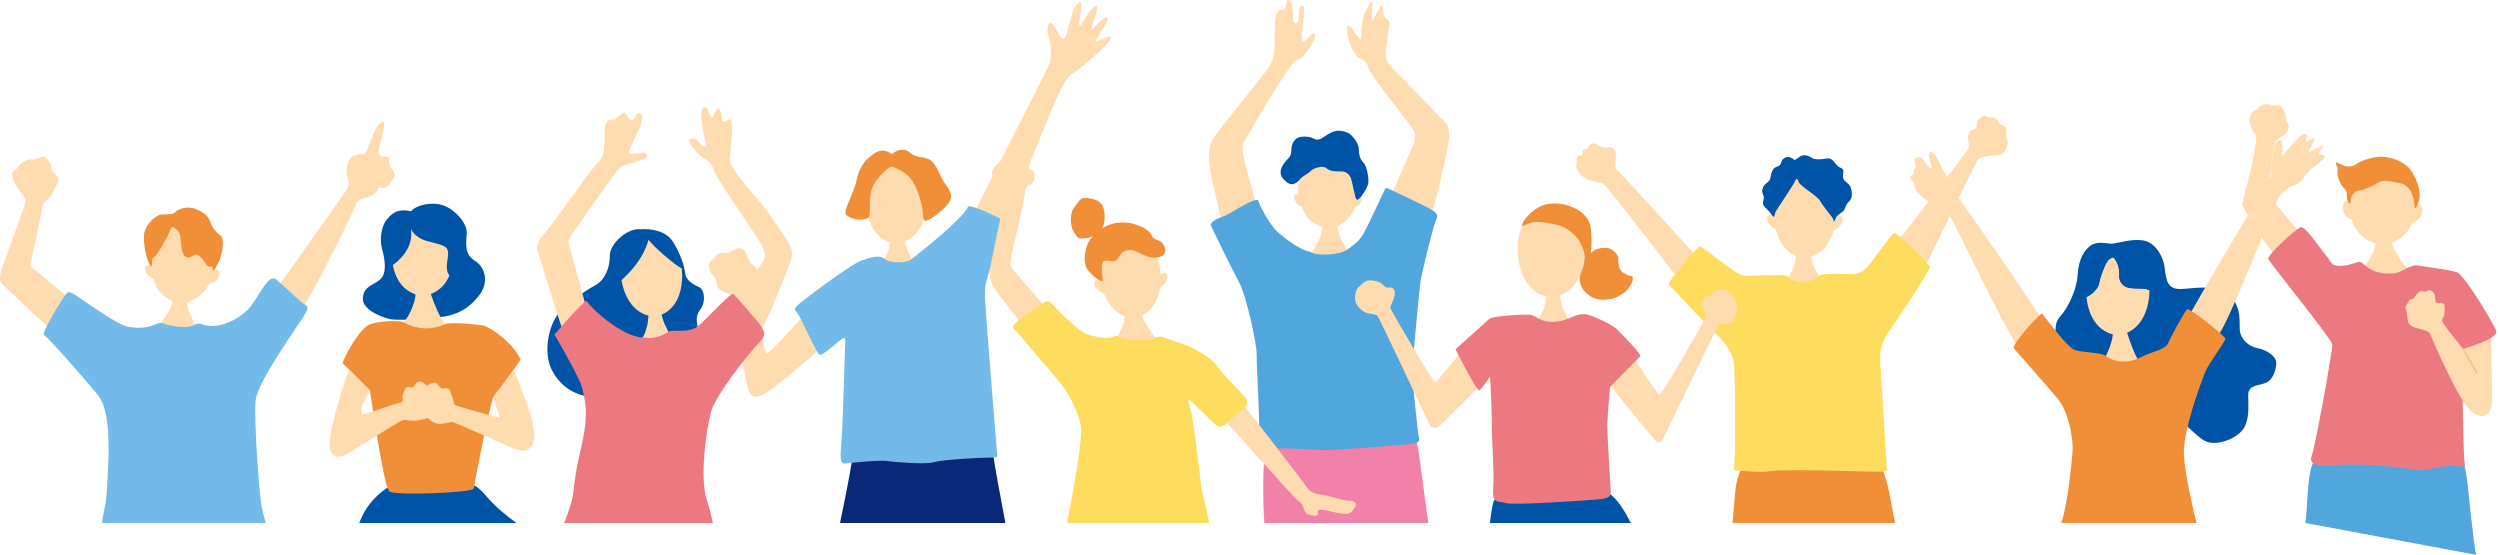
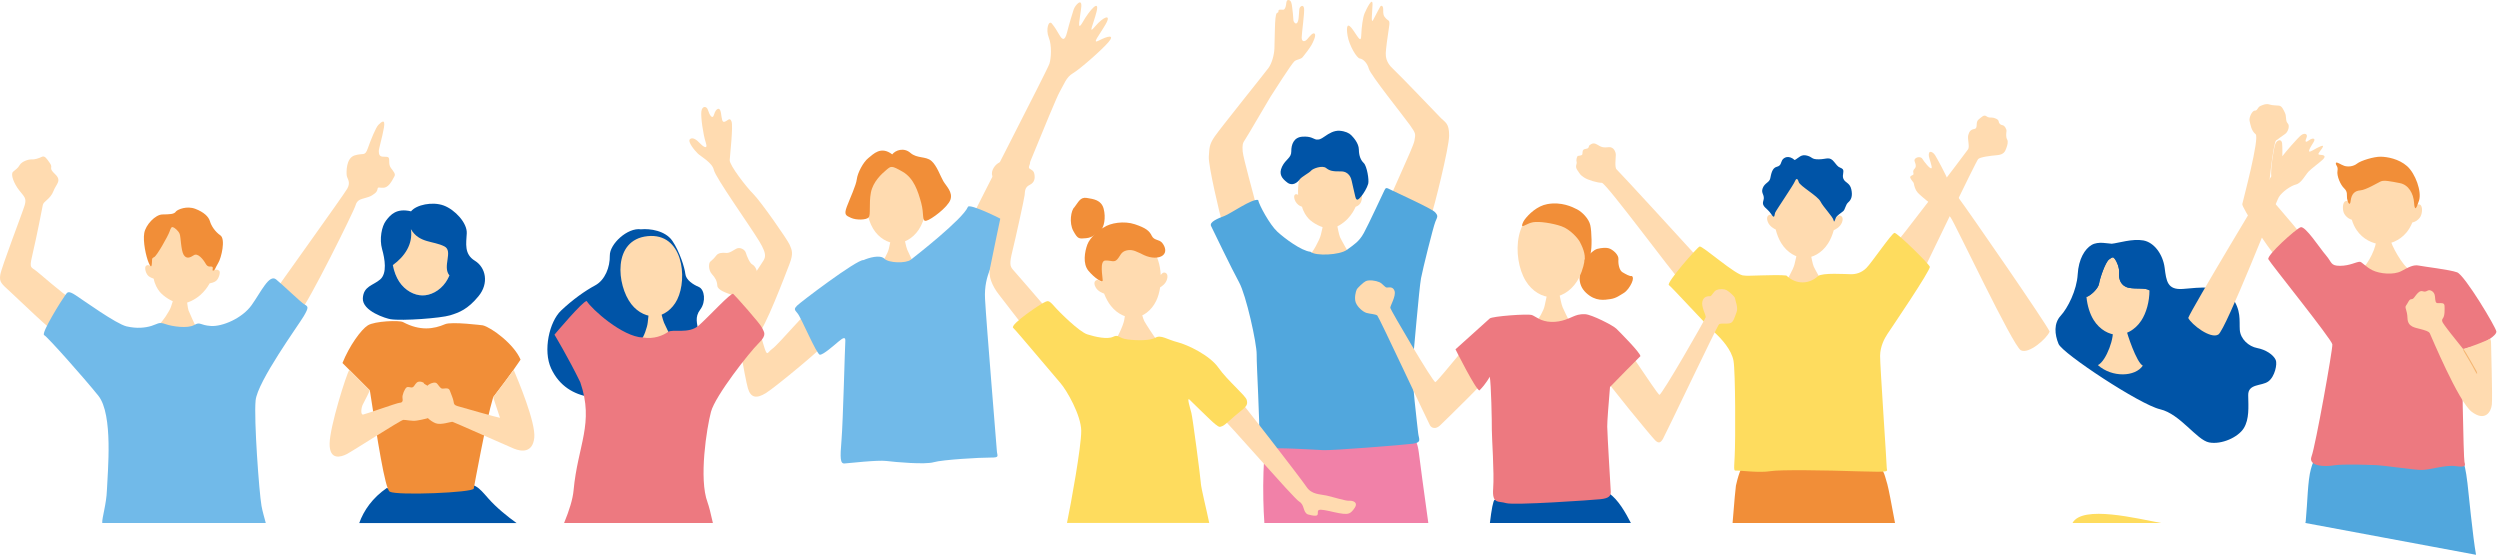
<svg xmlns="http://www.w3.org/2000/svg" width="365" height="81" viewBox="0 0 365 81" fill="none">
  <path d="M31.13 39.512C31.605 36.523 30.967 32.825 27.279 32.471C23.591 32.117 22.092 35.84 21.99 38.864C21.834 38.676 21.25 38.581 21.202 39.072C21.18 39.302 21.25 39.742 21.505 40.102C21.799 40.52 22.248 40.581 22.443 40.693C22.574 41.465 22.979 42.195 23.333 42.616C23.84 43.222 25.116 44.154 26.316 44.301C27.273 44.419 28.552 43.688 29.238 43.079C29.886 42.508 30.291 41.937 30.607 41.372C30.821 41.299 31.232 41.292 31.609 40.951C31.934 40.654 32.218 39.78 32.023 39.557C31.724 39.219 31.232 39.42 31.127 39.506L31.13 39.512Z" fill="#FFDBB0" />
  <path d="M25.404 43.363C25.525 43.376 27.11 43.65 27.264 43.65C27.299 43.931 27.401 44.952 27.519 45.303C27.64 45.65 28.559 47.673 28.693 47.855C26.772 49.297 24.332 48.847 23.285 47.274C23.62 47.137 24.769 45.42 24.97 44.773C25.116 44.297 25.388 43.548 25.404 43.363Z" fill="#FFDBB0" />
  <path d="M25.7 30.863C25.987 30.563 27.283 30.015 28.53 30.496C29.777 30.978 30.457 31.632 30.652 32.305C30.846 32.978 31.401 33.827 32.18 34.366C32.955 34.905 32.333 37.627 31.861 38.392C31.392 39.158 31.382 39.519 31.127 39.512C30.872 39.506 31.219 39.123 30.993 38.963C30.766 38.804 30.39 39.148 30.02 38.491C29.653 37.834 28.862 36.896 28.31 37.257C27.758 37.617 27.216 37.859 26.814 37.199C26.412 36.539 26.409 34.59 26.227 34.14C26.045 33.69 25.471 33.221 25.25 33.167C25.03 33.112 24.947 33.259 24.737 33.859C24.523 34.459 22.899 37.375 22.5 37.544C22.105 37.713 22.226 37.898 22.188 38.274C22.153 38.651 22.149 39.375 21.725 38.402C21.301 37.429 20.854 35.263 21.058 34.041C21.263 32.819 22.682 31.332 23.703 31.31C24.724 31.288 25.445 31.304 25.697 30.863H25.7Z" fill="#F18E38" />
  <path d="M10.521 43.727C9.194 42.977 5.669 39.793 5.037 39.369C4.405 38.944 4.297 38.986 4.817 36.81C5.337 34.634 6.157 30.417 6.256 29.906C6.358 29.399 7.375 29.029 7.79 27.931C8.205 26.834 9.076 26.397 8.033 25.418C6.989 24.438 7.803 24.566 7.302 23.845C6.801 23.124 6.533 22.684 6.099 22.901C5.665 23.117 5.024 23.315 4.613 23.277C4.201 23.239 3.187 23.555 2.877 24.094C2.568 24.633 2.3 24.713 1.901 25.086C1.502 25.462 2.045 26.809 2.782 27.759C3.518 28.71 3.914 28.905 3.605 29.96C3.295 31.017 0.194 39.056 0.038 40.128C-0.118 41.2 0.175 41.385 1.556 42.655C2.935 43.928 7.433 48.292 8.132 48.566C8.83 48.84 10.888 45.207 10.511 43.72L10.521 43.727Z" fill="#FFDBB0" />
  <path d="M39.728 43.117C40.401 42.042 50.138 28.535 50.696 27.552C51.257 26.569 50.68 26.1 50.623 25.628C50.565 25.156 50.505 23.079 51.784 22.687C53.063 22.291 53.267 22.881 53.692 21.679C54.119 20.476 54.869 18.581 55.268 18.208C55.666 17.831 56.295 17.219 56.052 18.645C55.813 20.071 55.296 21.679 55.306 22.093C55.315 22.508 55.392 22.827 55.851 22.872C56.314 22.916 56.738 22.802 56.805 23.172C56.872 23.542 56.722 24.043 57.086 24.544C57.453 25.044 57.782 25.386 57.593 25.73C57.405 26.075 57.08 26.767 56.63 27.14C56.18 27.51 55.775 27.421 55.363 27.38C54.952 27.341 55.325 27.791 54.709 28.247C54.097 28.707 53.995 28.697 53.353 28.895C52.712 29.093 52.138 29.141 51.902 29.999C51.666 30.857 44.989 44.297 43.843 45.43C42.698 46.563 40.171 44.301 39.715 43.117H39.728Z" fill="#FFDBB0" />
  <path d="M34.151 74.385C32.77 74.391 18.363 72.04 17.32 74.286C17.221 74.496 17.064 75.221 16.863 76.36H36.889C35.877 73.329 35.284 74.493 34.151 74.385Z" fill="#51A7DD" />
  <path d="M38.174 73.823C37.839 71.928 37.054 61.238 37.319 58.469C37.584 55.7 43.61 47.424 44.354 46.151C45.097 44.875 45.005 44.763 44.465 44.454C43.926 44.144 41.32 41.614 40.312 40.795C39.303 39.975 38.12 42.603 36.742 44.54C35.364 46.48 32.451 47.702 30.805 47.593C29.159 47.488 29.264 46.926 28.332 47.459C27.401 47.992 25.155 47.673 24.153 47.316C23.151 46.961 23.014 47.309 22.108 47.584C21.202 47.858 19.996 48.001 18.478 47.651C16.959 47.296 12.167 43.835 11.044 43.104C9.924 42.377 9.842 42.677 9.548 43.063C9.012 43.787 5.956 48.671 6.447 48.927C6.942 49.182 12.126 55.01 14.346 57.76C16.567 60.51 15.708 68.92 15.61 71.549C15.533 73.657 14.873 75.607 14.927 76.356H38.803C38.614 75.616 38.324 74.691 38.171 73.82L38.174 73.823Z" fill="#71BAE9" />
  <path d="M308.318 35.585C309.282 35.489 311.324 34.816 312.928 35.103C314.53 35.39 315.793 37.17 316.039 39.101C316.284 41.031 316.428 42.371 318.731 42.182C321.035 41.994 324.413 41.5 325.836 43.388C327.259 45.277 326.921 46.827 327.01 48.164C327.103 49.504 328.321 50.589 329.55 50.815C330.778 51.045 331.914 51.776 332.258 52.56C332.504 53.125 332.143 55.007 331.151 55.706C330.184 56.389 328.203 55.993 328.238 57.706C328.27 59.419 328.411 61.187 327.594 62.514C326.774 63.841 324.356 64.939 322.537 64.597C320.722 64.256 318.304 60.428 315.369 59.751C312.434 59.075 301.121 51.61 300.547 50.212C299.973 48.815 299.832 47.207 300.863 46.094C301.893 44.98 303.208 42.374 303.342 40.074C303.476 37.773 304.401 36.341 305.374 35.764C306.344 35.186 307.786 35.579 308.318 35.585Z" fill="#0054A7" />
  <path d="M309.39 39.914C309.47 39.075 309.017 38.144 308.791 37.837C308.561 37.531 308.475 37.442 307.916 37.882C307.358 38.322 306.583 40.632 306.465 41.398C306.35 42.163 305.195 43.184 304.624 43.356C304.745 44.62 305.119 45.835 305.674 46.722C306.564 48.154 307.955 48.872 309.126 48.885C310.296 48.898 311.703 48.212 312.628 46.805C313.362 45.688 313.822 44.033 313.822 42.403C313.251 41.975 311.927 42.24 310.813 42.023C309.655 41.796 309.311 40.756 309.394 39.92L309.39 39.914Z" fill="#FFDBB0" />
  <path d="M309.263 37.094C305.508 37.049 304.337 40.351 304.624 43.353C305.198 43.181 306.35 42.16 306.465 41.394C306.58 40.629 307.358 38.319 307.916 37.879C308.475 37.438 308.564 37.531 308.791 37.834C309.02 38.14 309.473 39.072 309.39 39.911C309.307 40.75 309.655 41.787 310.81 42.013C311.923 42.233 313.247 41.965 313.818 42.393C313.818 39.723 312.574 37.126 309.263 37.087V37.094Z" fill="#0054A7" />
  <path d="M308.395 48.036C308.65 48.225 310.079 48.336 310.427 48.059C310.523 48.675 311.936 52.946 312.849 53.383C311.745 55.029 308.369 55.157 306.293 53.307C307.537 52.707 308.816 49.054 308.398 48.033L308.395 48.036Z" fill="#FFDBB0" />
  <path d="M319.484 46.419C319.928 45.14 331.279 26.327 331.607 25.743C331.47 24.818 331.949 21.653 332.197 21.012C332.446 20.374 333.129 20.246 333.19 20.942C333.247 21.637 333.225 22.521 333.221 22.814C333.588 22.297 335.448 20.151 335.946 19.755C336.447 19.359 337.018 19.512 336.731 20.166C336.444 20.817 336.712 20.795 337.142 20.466C337.573 20.138 338.176 20.103 337.78 20.753C337.385 21.404 336.635 22.534 337.579 21.994C338.524 21.459 339.532 20.907 339.028 21.65C338.524 22.393 338.214 22.578 338.83 22.61C339.446 22.645 339.576 22.872 339.101 23.322C338.626 23.771 337.468 24.601 337.034 25.064C336.6 25.526 335.984 26.751 335.231 26.93C334.478 27.108 333.199 27.989 332.721 28.761C332.242 29.533 324.991 48.139 323.877 48.84C322.764 49.542 319.969 47.402 319.481 46.416L319.484 46.419Z" fill="#FFDBB0" />
  <path d="M299.248 48.41C298.744 47.233 287.521 30.991 285.939 28.869C285.802 28.684 285.904 28.353 285.885 28.324C285.955 27.392 286.299 26.078 286.465 24.875C286.558 24.196 285.856 24.441 285.591 24.936C285.262 25.552 285.03 26.429 284.848 26.694C284.739 26.773 284.618 26.777 284.545 26.601C284.095 25.481 282.822 23.13 282.532 22.671C282.206 22.157 281.498 21.803 281.613 22.802C281.645 23.095 282.162 24.428 282.002 24.553C281.779 24.732 280.898 23.57 280.653 23.172C280.369 22.709 279.306 23.009 279.552 23.596C280.062 24.824 279.128 24.457 279.364 25.325C279.44 25.612 279.029 25.555 278.904 25.8C278.799 26.005 279.233 26.438 279.399 26.706C279.597 27.791 279.963 28.123 280.225 28.362C280.691 28.793 281.82 29.759 282.414 30.094C283.087 30.474 283.712 30.413 284.787 31.741C285.358 32.446 293.879 50.518 295.041 51.137C296.202 51.756 298.837 49.424 299.252 48.407L299.248 48.41Z" fill="#FFDBB0" />
  <path d="M302.582 76.359H315.547C312.076 75.734 304.037 73.68 302.582 76.359Z" fill="#FEDC5E" />
-   <path d="M318.47 76.359H318.843C318.719 76.353 318.594 76.353 318.47 76.359Z" fill="#FEDC5E" />
-   <path d="M318.856 66.696C318.578 63.053 321.446 55.629 321.925 54.388C322.403 53.144 324.975 49.785 324.908 49.427C324.841 49.07 319.679 44.872 319.322 45.153C318.961 45.433 317.028 49.016 316.552 50.078C316.077 51.144 314.399 51.195 312.533 52.171C310.666 53.147 308.605 52.889 307.47 51.97C306.8 51.428 304.015 51.501 302.914 51.096C301.813 50.691 298.933 46.767 298.126 45.759C297.408 46.142 293.611 50.416 294.032 50.885C294.454 51.354 298.786 56.258 300.442 58.239C302.094 60.22 302.656 64.15 302.605 65.615C302.55 67.076 301.833 73.775 301.057 75.98C301.01 76.117 300.971 76.242 300.936 76.36H320.697C320.18 74.353 319.085 69.615 318.862 66.696H318.856Z" fill="#F18E38" />
+   <path d="M318.47 76.359H318.843C318.719 76.353 318.594 76.353 318.47 76.359" fill="#FEDC5E" />
  <path d="M134.14 33.524C133.241 34.88 131.888 35.531 130.765 35.508C129.642 35.486 128.315 34.778 127.473 33.387C125.708 30.474 125.884 23.998 130.998 24.103C136.112 24.209 136.019 30.685 134.14 33.524Z" fill="#FFDBB0" />
  <path d="M130.14 34.519C130.29 34.519 131.789 34.481 131.977 34.465C132.047 34.803 132.277 36.044 132.459 36.459C132.641 36.874 133.317 38.325 133.502 38.533C133.158 39.091 129.278 39.027 128.535 38.475C128.931 38.274 129.661 36.877 129.779 36.277C129.897 35.678 130.133 34.743 130.136 34.519H130.14Z" fill="#FFDBB0" />
  <path d="M130.264 22.537C130.755 21.915 131.971 21.491 132.928 22.326C133.885 23.159 135.148 22.789 135.965 23.475C136.782 24.161 137.295 25.718 137.723 26.448C138.15 27.179 139.155 28.062 138.756 29.173C138.358 30.283 135.914 32.092 135.234 32.229C134.555 32.366 134.954 31.307 134.491 29.607C134.025 27.906 133.419 26.011 131.786 25.073C130.152 24.135 130.101 24.231 129.415 24.802C128.73 25.376 127.46 26.522 127.15 28.117C126.841 29.712 127.16 31.361 126.819 31.744C126.474 32.127 125.022 32.159 124.254 31.811C123.485 31.463 123.194 31.364 123.644 30.158C124.094 28.953 124.987 27.077 125.096 26.158C125.204 25.239 126.043 23.65 126.777 23.079C127.511 22.508 128.589 21.261 130.267 22.54L130.264 22.537Z" fill="#F18E38" />
  <path d="M141.672 32.207C142.32 30.713 152.969 10.12 153.218 9.301C153.47 8.481 153.588 6.643 153.119 5.475C152.65 4.308 153.1 2.863 153.578 3.446C154.057 4.033 154.293 4.471 154.673 5.105C155.052 5.74 155.435 6.129 155.789 4.732C156.143 3.335 156.549 2.03 156.75 1.405C156.951 0.776 157.981 -0.372 157.869 0.984C157.758 2.336 157.097 4.943 158.086 3.214C159.075 1.481 160.597 -0.241 160.09 1.736C159.582 3.714 158.791 5.16 159.921 3.817C161.05 2.473 162.364 1.909 161.423 3.542C160.482 5.176 159.308 6.519 160.476 5.903C161.643 5.287 162.859 4.962 161.828 6.161C160.798 7.361 157.62 10.13 156.644 10.698C155.668 11.266 155.368 12.28 154.676 13.483C153.984 14.686 146.955 32.079 146.506 33.381C146.056 34.682 142.058 32.845 141.679 32.21L141.672 32.207Z" fill="#FFDBB0" />
  <path d="M119.018 44.432C118.141 45.003 113.624 50.324 112.794 50.895C111.965 51.466 112.051 52.289 111.448 50.251C110.842 48.209 109.492 43.5 109.406 42.773C109.32 42.045 110.494 40.753 110.551 40.125C110.609 39.496 110.229 38.814 109.843 38.616C109.457 38.418 109.036 37.397 108.896 36.909C108.755 36.421 108.034 36.029 107.498 36.312C106.962 36.596 106.522 36.979 105.989 36.925C105.457 36.871 104.876 36.912 104.582 37.295C104.289 37.678 103.944 38.013 103.702 38.204C103.456 38.396 103.399 39.41 103.922 39.997C104.449 40.584 104.685 41.021 104.726 41.701C104.768 42.38 106.117 42.782 106.793 43.031C107.47 43.28 107.17 43.956 107.205 45.213C107.24 46.473 108.781 55.301 109.199 56.708C109.617 58.118 110.488 58.223 111.853 57.368C113.219 56.513 120.355 50.643 121.095 49.536C121.835 48.432 119.752 44.438 119.025 44.428L119.018 44.432Z" fill="#FFDBB0" />
-   <path d="M145.134 67.197C144.777 64.53 143.902 64.907 143.175 64.9C141.966 64.837 124.499 64.052 124.525 66.087C124.534 66.923 123.695 71.294 122.646 76.36H146.79C145.938 71.884 145.261 68.148 145.134 67.197Z" fill="#092978" />
  <path d="M126.066 37.978C126.796 37.646 128.497 37.136 129.119 37.77C129.741 38.408 132.258 38.485 132.988 37.914C133.722 37.343 140.562 31.999 141.309 30.219C141.462 29.591 146.707 32.172 147.284 32.612C147.858 33.055 146.432 34.972 145.883 36.517C145.332 38.061 143.615 39.975 143.816 43.656C144.014 47.338 145.501 65.12 145.542 65.848C145.584 66.575 146.014 66.821 144.611 66.805C143.207 66.789 137.589 67.111 136.326 67.481C135.062 67.855 130.711 67.465 129.406 67.302C128.101 67.143 123.931 67.625 123.303 67.666C122.674 67.708 122.633 66.933 122.859 64.272C123.083 61.611 123.357 50.579 123.415 49.852C123.472 49.128 123.131 49.268 122.397 49.887C121.663 50.509 120.196 51.798 119.711 51.791C119.226 51.785 116.967 46.336 116.441 45.749C115.914 45.162 115.965 45.066 116.358 44.636C116.75 44.205 125.102 37.863 126.069 37.971L126.066 37.978Z" fill="#71BAE9" />
  <path d="M262.337 37.024C262.471 37.024 264.213 37.18 264.379 37.164C264.443 37.464 264.644 38.562 264.807 38.928C264.969 39.295 266.146 41.401 266.312 41.586C264.366 43.325 261.677 43.06 260.401 41.452C260.752 41.273 261.836 39.311 261.996 38.59C262.111 38.061 262.337 37.225 262.337 37.024Z" fill="#FFDBB0" />
  <path d="M268.584 31.466C268.408 31.454 268.214 31.597 268.045 31.763C268.255 28.844 267.116 25.772 263.581 25.73C260.047 25.689 258.834 28.736 258.978 31.658C258.815 31.489 258.624 31.342 258.448 31.348C258.225 31.358 257.798 31.591 258.088 32.366C258.359 33.087 259.058 33.413 259.252 33.505C259.437 34.239 259.705 34.915 260.04 35.464C260.918 36.912 262.289 37.636 263.444 37.649C264.599 37.662 265.984 36.97 266.896 35.544C267.244 35.001 267.528 34.331 267.729 33.604C267.927 33.515 268.635 33.208 268.922 32.49C269.231 31.722 268.81 31.479 268.584 31.466Z" fill="#FFDBB0" />
  <path d="M262.025 23.37C262.65 23.028 262.956 22.483 263.827 22.719C264.695 22.952 264.417 23.274 265.566 23.261C266.714 23.248 267.116 22.783 267.802 23.66C268.488 24.541 268.418 24.314 268.912 24.595C269.407 24.875 268.877 25.517 269.142 26.116C269.407 26.716 270.083 26.675 270.294 27.651C270.508 28.624 270.275 29.169 269.847 29.54C269.42 29.91 269.41 30.605 269.085 30.851C268.759 31.096 268.166 31.521 268.045 31.763C267.923 32.006 267.793 32.653 267.7 32.156C267.608 31.655 266.204 30.245 265.789 29.418C265.374 28.592 262.778 27.166 262.608 26.566C262.443 25.966 262.216 26.04 262.037 26.509C261.859 26.981 259.297 30.736 259.169 31.058C259.042 31.38 259.131 32.105 258.57 31.224C258.008 30.347 257.163 30.213 257.447 29.316C257.731 28.423 257.061 28.289 257.345 27.498C257.628 26.703 258.327 26.662 258.458 26.04C258.589 25.418 258.726 24.524 259.399 24.355C260.072 24.19 259.98 23.74 260.206 23.37C260.436 23 261.138 22.585 262.025 23.366V23.37Z" fill="#0054A7" />
  <path d="M276.409 35.958C277.079 35.4 287.065 22.199 287.336 21.803C287.607 21.408 287.221 20.275 287.362 19.745C287.502 19.216 287.703 18.919 288.268 18.827C288.832 18.734 288.379 17.863 288.848 17.471C289.317 17.078 289.655 16.718 289.984 16.954C290.313 17.19 290.478 17.158 290.813 17.165C291.145 17.168 291.774 17.407 291.802 17.707C291.831 18.007 292.061 18.243 292.361 18.278C292.661 18.313 292.986 18.849 292.948 19.149C292.913 19.449 292.839 20.01 293.034 20.345C293.228 20.68 293.091 21.175 292.919 21.64C292.747 22.103 292.574 22.566 291.579 22.655C290.581 22.744 289.119 22.926 288.816 23.22C288.513 23.516 281.16 38.807 281.026 39.072C280.889 39.337 276.413 35.962 276.413 35.962L276.409 35.958Z" fill="#FFDBB0" />
  <path d="M247.924 37.652C247.401 37.049 236.314 24.962 236.018 24.725C235.721 24.489 235.906 22.964 235.909 22.598C235.912 22.231 235.625 21.398 234.86 21.491C234.094 21.58 233.864 21.478 233.532 21.309C233.204 21.14 232.808 20.77 232.339 21.028C231.87 21.29 232.036 21.325 231.934 21.522C231.832 21.72 231.666 21.685 231.334 21.781C231.003 21.877 231.063 22.275 231.028 22.508C230.993 22.741 230.46 22.735 230.361 22.767C230.262 22.799 230.09 23.296 230.186 23.628C230.282 23.96 229.88 24.256 230.304 24.859C230.728 25.462 230.661 25.494 231.255 25.899C231.848 26.305 233.239 26.687 233.871 26.694C234.502 26.7 244.737 40.606 245.231 40.843C245.726 41.082 247.927 37.652 247.927 37.652H247.924Z" fill="#FFDBB0" />
  <path d="M275.57 70.758C274.996 68.757 274.999 68.461 273.711 67.845C272.422 67.232 255.676 67.634 254.78 67.625C254.177 68.017 253.657 69.903 253.446 70.898C253.389 71.172 253.2 73.323 252.955 76.36H276.674C276.135 73.425 275.717 71.287 275.567 70.761L275.57 70.758Z" fill="#F18E38" />
  <path d="M254.604 40.221C254.968 40.358 259.157 40.042 260.816 40.227C262.293 41.64 264.188 41.462 265.432 40.313C266.035 39.79 269.487 40.029 270.217 40.035C270.948 40.045 271.749 39.854 272.485 39.133C273.226 38.412 276.199 34.028 276.598 33.999C276.997 33.971 281.594 38.475 281.753 38.941C281.913 39.407 275.998 48.107 275.561 48.767C275.121 49.428 274.511 50.583 274.495 51.945C274.479 53.307 275.472 67.765 275.465 68.298C275.459 68.831 276.288 68.971 271.407 68.815C266.526 68.658 259.884 68.547 258.42 68.796C256.955 69.044 254.301 68.713 253.704 68.706C253.108 68.7 253.137 69 253.264 66.607C253.392 64.218 253.376 54.286 253.095 52.688C252.814 51.09 251.372 49.479 250.256 48.471C249.139 47.462 244.089 41.921 243.658 41.618C243.231 41.315 247.742 36.153 248.141 35.99C248.543 35.828 253.57 40.339 254.601 40.217L254.604 40.221Z" fill="#FEDC5E" />
  <path d="M346.853 34.864C347.118 35.103 348.627 35.285 349.007 34.966C349.08 35.716 350.739 38.788 351.824 39.404C350.58 41.356 346.92 41.621 344.796 39.308C345.689 38.686 347.169 35.811 346.853 34.867V34.864Z" fill="#FFDBB0" />
  <path d="M353.476 30.021C353.291 29.75 352.972 29.833 352.724 29.96C352.752 27.635 351.514 25.363 348.114 25.204C344.697 25.044 343.255 27.21 343.079 29.539C342.84 29.373 342.499 29.227 342.275 29.498C341.96 29.881 342.033 30.825 342.263 31.211C342.594 31.769 343.025 31.983 343.363 32.079C343.536 32.644 343.778 33.167 344.078 33.607C344.968 34.912 346.4 35.601 347.622 35.658C348.847 35.716 350.337 35.161 351.345 33.945C351.687 33.534 351.977 33.033 352.204 32.481C352.538 32.411 352.963 32.229 353.323 31.731C353.588 31.367 353.751 30.439 353.47 30.024L353.476 30.021Z" fill="#FFDBB0" />
  <path d="M341.05 23.756C341.255 23.631 341.736 24.036 342.26 24.212C342.783 24.387 343.583 24.323 344.135 23.883C344.687 23.443 346.592 22.869 347.559 22.878C348.525 22.888 350.219 23.184 351.435 24.256C352.647 25.328 353.604 27.983 353.177 29.291C352.749 30.602 352.539 30.825 352.449 29.555C352.36 28.289 351.671 26.974 350.369 26.732C349.068 26.489 348.082 26.26 347.587 26.486C347.096 26.713 345.434 27.734 344.601 27.794C343.769 27.855 343.312 28.349 343.201 29.31C343.089 30.27 342.728 29.453 342.668 28.968C342.607 28.483 342.795 28.011 342.253 27.504C341.711 26.997 341.14 25.689 341.274 24.949C341.408 24.205 340.945 24.167 341.047 23.759L341.05 23.756Z" fill="#F18E38" />
  <path d="M336.067 34.395C334.565 32.398 331.623 29.201 331.314 28.652C331.008 28.107 331.949 20.769 332.293 20.521C332.638 20.272 333.222 19.831 333.636 19.554C334.048 19.273 334.357 18.358 334.006 18.01C333.655 17.662 333.853 17.005 333.611 16.494C333.368 15.984 333.161 15.477 332.73 15.422C332.3 15.368 331.834 15.413 331.342 15.257C330.851 15.1 330.478 15.282 330.038 15.461C329.597 15.639 329.607 16.172 329.208 16.153C328.809 16.134 328.328 17.177 328.439 17.646C328.551 18.118 328.672 19.088 329.313 19.583C329.955 20.077 327.46 29.338 327.374 29.798C327.284 30.26 331.346 36.599 332.115 37.202C332.883 37.802 336.07 34.395 336.07 34.395H336.067Z" fill="#FFDBB0" />
  <path d="M360.24 70.477C359.809 66.865 359.372 66.246 357.691 66.7C356.01 67.153 350.519 67.893 348.13 67.848C345.804 67.807 342.154 67.634 340.192 66.945C338.23 66.256 337.873 66.77 337.394 68.477C336.916 70.183 336.903 73.307 336.638 76.088C336.619 76.175 336.603 76.264 336.587 76.356L361.5 81C361.031 78.425 360.374 71.581 360.243 70.474L360.24 70.477Z" fill="#51A7DD" />
  <path d="M344.525 38.223C344.802 38.185 345.338 38.935 346.388 39.458C347.434 39.981 349.495 40.176 350.596 39.579C351.696 38.983 352.385 38.616 353.151 38.775C353.917 38.935 357.637 39.359 358.74 39.761C359.844 40.163 364.425 47.807 364.47 48.407C364.515 49.006 362.62 50.139 361.455 50.487C360.291 50.831 359.646 50.802 359.519 51.393C359.391 51.986 359.666 66.961 359.815 67.465C359.965 67.972 360.004 68.272 358.517 68.052C357.03 67.832 354.698 68.645 353.48 68.614C352.258 68.582 348.123 67.966 347.003 67.912C345.884 67.861 341.95 67.727 340.719 67.944C339.487 68.161 336.919 68.116 337.49 66.62C338.058 65.127 340.591 50.981 340.524 50.279C340.457 49.577 331.454 38.408 331.18 37.847C330.905 37.285 335.203 33.422 335.885 33.179C336.571 32.937 338.686 36.229 339.583 37.266C340.483 38.306 340.234 38.817 341.657 38.81C343.079 38.801 344.005 38.223 344.528 38.22L344.525 38.223Z" fill="#ED7980" />
  <path d="M359.599 50.936C360.15 50.895 363.264 49.66 363.44 49.504C363.612 49.344 363.711 49.782 363.695 50.113C363.679 50.445 363.928 57.939 363.81 59.062C363.692 60.188 362.795 61.576 360.868 60.121C358.941 58.666 354.906 48.971 354.753 48.665C354.599 48.359 354.073 48.234 353.352 48.033C352.631 47.832 351.537 47.749 351.495 46.483C351.454 45.216 351.036 44.932 351.285 44.61C351.534 44.288 351.728 43.666 352.06 43.682C352.392 43.698 352.58 43.242 352.791 43.018C353.001 42.795 353.285 42.377 353.744 42.53C354.204 42.683 354.382 42.393 354.615 42.371C354.848 42.348 355.438 42.543 355.505 43.277C355.572 44.01 355.56 44.275 355.99 44.262C356.424 44.25 356.893 44.173 356.903 44.671C356.912 45.168 356.97 46.103 356.651 46.489C356.335 46.872 356.778 47.293 357.215 47.912C357.653 48.531 359.382 50.624 359.602 50.933L359.599 50.936Z" fill="#FFDBB0" />
  <path d="M359.704 51C359.863 51.172 361.506 54.034 361.573 54.187C361.739 54.56 361.685 54.825 361.35 54.143C361.015 53.463 359.997 51.769 359.997 51.769C359.997 51.769 359.362 50.767 359.701 51H359.704Z" fill="#F4B571" />
  <path d="M193.179 32.733C193.313 32.733 195.055 32.889 195.221 32.873C195.285 33.173 195.486 34.271 195.648 34.638C195.811 35.004 196.988 37.11 197.154 37.295C195.208 39.034 192.519 38.769 191.243 37.161C191.593 36.982 192.678 35.02 192.838 34.299C192.952 33.77 193.179 32.934 193.179 32.733Z" fill="#FFDBB0" />
  <path d="M198.271 28.343C198.481 25.424 197.582 21.915 194.044 21.876C190.509 21.835 189.379 25.545 189.523 28.468C189.36 28.298 188.952 28.257 188.946 28.735C188.946 28.959 189.038 29.335 189.309 29.661C189.622 30.04 189.903 30.101 190.1 30.193C190.285 30.927 190.732 31.597 191.102 31.974C191.635 32.516 192.921 33.31 194.075 33.355C194.997 33.39 196.152 32.583 196.758 31.942C197.33 31.339 197.668 30.758 197.926 30.187C198.124 30.098 198.36 30.056 198.631 29.648C198.756 29.463 198.921 28.85 198.842 28.579C198.743 28.238 198.363 28.257 198.271 28.349V28.343Z" fill="#FFDBB0" />
  <path d="M192.187 20.374C192.586 20.403 192.783 20.355 193.412 19.915C194.04 19.474 194.768 19.034 195.588 19.091C196.408 19.152 196.979 19.433 197.275 19.733C197.572 20.036 198.382 20.891 198.395 21.838C198.408 22.786 198.676 23.386 199.119 23.816C199.563 24.244 199.914 26.266 199.757 26.837C199.601 27.408 199.068 28.298 198.74 28.669C198.411 29.039 198.057 29.533 197.869 28.684C197.68 27.836 197.419 26.786 197.349 26.413C197.278 26.04 196.966 25.012 195.769 25.025C194.573 25.038 194.152 24.955 193.606 24.528C193.064 24.097 191.664 24.604 191.408 24.926C191.153 25.249 190.053 25.781 189.749 26.202C189.446 26.624 188.716 27.236 187.95 26.655C187.185 26.075 186.645 25.443 187.181 24.33C187.717 23.216 188.54 23.076 188.528 22.103C188.515 21.13 188.875 20.039 190.148 19.956C191.421 19.87 191.715 20.272 192.187 20.377V20.374Z" fill="#0054A7" />
  <path d="M202.562 29.913C202.772 28.917 206.345 21.538 206.508 20.543C206.667 19.548 206.769 19.551 205.838 18.243C204.906 16.938 200.095 10.95 199.856 10.05C199.617 9.151 198.976 8.595 198.529 8.541C198.082 8.487 196.982 6.63 196.749 5.233C196.516 3.836 196.698 3.14 197.556 4.394C198.414 5.651 198.705 6.251 198.743 5.131C198.781 4.011 198.973 2.544 199.228 1.947C199.483 1.354 200.427 -0.605 200.389 0.69C200.347 1.985 200.105 3.702 200.539 2.808C200.973 1.915 201.352 1.299 201.48 1.025C201.608 0.754 201.955 0.731 201.949 1.405C201.943 2.078 201.965 2.301 202.357 2.706C202.75 3.108 202.979 2.863 202.791 4.008C202.603 5.153 202.329 7.265 202.322 7.763C202.316 8.26 202.357 9.109 203.343 10.015C204.329 10.924 209.743 16.59 210.384 17.247C211.025 17.901 211.571 17.984 211.574 19.777C211.577 21.57 209.28 30.662 208.996 31.307C208.716 31.951 202.562 29.913 202.562 29.913Z" fill="#FFDBB0" />
  <path d="M179.26 32.928C178.935 32.95 178.66 33.045 178.395 32.27C178.131 31.495 176.398 24.177 176.488 22.881C176.577 21.586 176.532 21.114 177.346 19.927C178.156 18.74 184.728 10.573 185.21 9.907C185.691 9.24 186.03 8.024 186.065 7.077C186.1 6.129 186.138 3.067 186.215 2.693C186.294 2.32 186.25 1.947 186.524 1.851C186.799 1.756 186.479 1.452 186.878 1.408C187.277 1.363 187.449 1.59 187.653 1.117C187.858 0.645 187.717 -0.028 188.116 0.001C188.515 0.03 188.585 0.505 188.652 1.028C188.722 1.551 188.834 2.524 188.831 2.872C188.828 3.22 189.245 3.749 189.475 3.178C189.705 2.607 189.619 1.437 189.746 1.165C189.874 0.894 190.301 0.623 190.394 1.223C190.486 1.823 190.053 4.805 190.046 5.479C190.04 6.152 190.512 6.133 190.866 5.711C191.22 5.294 191.699 4.675 191.948 4.927C192.193 5.179 191.683 6.219 191.453 6.614C191.223 7.01 190.49 7.999 190.187 8.343C189.883 8.688 189.411 8.634 189.009 8.927C188.607 9.221 185.841 13.598 185.484 14.143C185.13 14.686 182.179 19.809 181.799 20.352C181.42 20.894 181.365 21.143 181.429 22.09C181.493 23.038 183.168 28.936 183.334 29.734C183.5 30.532 183.669 30.784 183.666 31.259C183.659 31.731 179.263 32.928 179.263 32.928H179.26Z" fill="#FFDBB0" />
  <path d="M207.155 66.119C206.792 63.19 205.723 63.576 204.533 63.165C202.542 63.008 186.872 62.428 185.532 63.34C184.192 64.256 184.355 73.026 184.584 76.082C184.591 76.156 184.594 76.251 184.594 76.356H208.534C207.889 71.753 207.312 67.392 207.155 66.116V66.119Z" fill="#F181A8" />
  <path d="M183.688 29.192C183.828 29.941 185.388 32.8 186.473 33.808C187.558 34.816 190.027 36.641 191.322 36.756C192.062 37.413 195.6 37.254 196.656 36.469C197.712 35.684 198.414 35.295 199.126 34.006C199.837 32.72 201.933 28.158 202.137 27.762C202.341 27.367 202.392 27.367 203.085 27.724C203.777 28.081 209.031 30.436 209.523 30.988C210.014 31.54 209.864 31.639 209.558 32.382C209.252 33.125 207.733 39.235 207.468 40.629C207.203 42.023 206.393 51.626 206.224 53.32C206.055 55.01 206.964 62.396 207.053 63.245C207.143 64.093 207.634 64.597 206.288 64.779C204.941 64.964 194.468 65.787 193.224 65.723C191.979 65.659 186.055 65.289 185.254 65.532C184.454 65.774 183.707 65.714 183.832 63.672C183.956 61.63 183.452 53.406 183.474 51.76C183.493 50.117 181.933 43.072 180.906 41.216C179.882 39.359 177.11 33.597 176.816 32.998C176.523 32.398 177.875 31.865 178.775 31.527C179.675 31.189 182.792 28.984 183.685 29.192H183.688Z" fill="#51A7DD" />
  <path d="M164.381 45.082C164.518 45.076 166.33 45.111 166.499 45.082C166.585 45.389 166.872 46.508 167.064 46.878C167.255 47.248 168.624 49.341 168.805 49.52C166.914 51.453 164.119 51.367 162.687 49.794C163.038 49.584 164.02 47.478 164.135 46.725C164.218 46.17 164.39 45.29 164.377 45.082H164.381Z" fill="#FFDBB0" />
  <path d="M169.951 39.79C169.778 39.799 169.609 39.962 169.466 40.138C169.325 37.301 167.861 34.472 164.448 34.851C161.034 35.231 160.23 38.313 160.715 41.111C160.536 40.967 160.335 40.849 160.166 40.878C159.953 40.913 159.566 41.187 159.94 41.902C160.284 42.565 160.999 42.795 161.197 42.862C161.462 43.548 161.8 44.167 162.189 44.658C163.207 45.947 164.613 46.486 165.727 46.362C166.84 46.237 168.094 45.405 168.805 43.921C169.077 43.356 169.271 42.68 169.38 41.953C169.562 41.844 170.206 41.462 170.397 40.74C170.602 39.962 170.168 39.78 169.951 39.793V39.79Z" fill="#FFDBB0" />
  <path d="M161.155 33.208C162.093 32.548 164.109 32.21 165.701 32.746C167.296 33.282 167.807 33.7 168.158 34.427C168.512 35.154 169.236 34.905 169.692 35.477C170.149 36.047 170.346 36.826 169.775 37.285C169.201 37.742 168.069 37.729 167.041 37.253C166.014 36.778 165.401 36.357 164.521 36.552C163.64 36.746 163.583 37.365 163.111 37.876C162.642 38.386 162.249 37.994 161.372 38.035C160.495 38.077 160.999 40.456 160.996 40.922C160.989 41.388 159.777 40.571 158.912 39.531C158.048 38.488 158.377 36.737 158.75 35.709C159.123 34.682 160.53 33.46 161.152 33.208H161.155Z" fill="#F18E38" />
  <path d="M156.852 30.27C157.429 29.555 157.694 28.732 158.673 28.898C159.653 29.064 160.785 29.182 161.133 30.474C161.477 31.769 161.203 33.262 160.632 33.668C160.061 34.073 159.589 34.688 158.555 34.778C157.522 34.87 157.365 34.918 156.708 33.725C156.051 32.532 156.383 30.675 156.852 30.27Z" fill="#F18E38" />
  <path d="M153.014 45.293C152.149 44.25 148.279 39.818 147.871 39.349C147.463 38.88 147.364 38.466 147.798 36.718C148.232 34.969 149.54 29.048 149.597 28.48C149.654 27.912 149.61 27.345 150.337 26.994C151.064 26.64 151.122 26.024 151.026 25.453C150.93 24.885 150.621 24.827 150.315 24.62C150.008 24.413 150.583 23.848 150.331 23.382C150.079 22.913 149.409 22.7 148.997 22.645C148.586 22.588 148.021 22.17 147.243 22.728C146.461 23.287 146.614 23.494 145.992 23.695C145.37 23.893 144.585 24.917 144.885 25.695C145.185 26.474 146.104 27.36 146.359 27.775C146.611 28.19 146.812 28.863 146.486 29.996C146.164 31.128 144.738 38.233 144.521 39.263C144.304 40.294 144.802 41.691 145.871 43.047C146.939 44.403 148.972 47.108 149.329 47.475C149.686 47.842 152.602 45.5 153.02 45.299L153.014 45.293Z" fill="#FFDBB0" />
  <path d="M180.578 57.952C180.884 58.163 189.986 69.931 190.745 71.077C191.504 72.222 192.694 72.133 193.67 72.35C194.65 72.567 196.5 73.157 196.966 73.112C197.432 73.067 198.357 73.284 197.779 74.155C197.202 75.026 196.838 75.074 196.117 75.013C195.396 74.953 194.005 74.576 193.594 74.519C193.182 74.462 192.41 74.248 192.404 74.71C192.397 75.173 192.547 75.537 190.955 75.106C190.187 74.787 190.509 73.709 189.686 73.233C188.866 72.758 179.037 61.394 178.169 60.763C177.298 60.134 179.439 57.99 180.574 57.952H180.578Z" fill="#FFDBB0" />
  <path d="M175.323 70.534C175.234 69.398 174.143 61.075 173.945 60.3C173.747 59.525 173.249 57.968 173.658 58.335C174.066 58.702 176.819 61.468 177.435 61.94C178.048 62.412 178.051 62.361 178.466 62.211C178.88 62.061 180.029 60.887 181.072 60.073C182.115 59.26 182.169 59.001 182.019 58.383C181.87 57.764 179.164 55.511 177.895 53.69C176.625 51.868 173.393 50.334 171.9 49.954C170.407 49.574 169.488 48.84 168.707 49.297C167.928 49.753 165.966 49.73 164.626 49.558C163.286 49.389 163.344 48.77 162.514 49.172C161.685 49.574 159.933 49.195 158.75 48.818C157.566 48.442 154.66 45.57 153.894 44.684C153.132 43.797 152.975 43.95 152.663 44.049C151.99 44.297 147.412 47.392 147.922 47.864C148.433 48.333 153.827 54.797 154.794 55.891C155.761 56.985 157.834 60.622 157.86 62.894C157.885 65.165 156.341 73.661 155.792 76.286C155.786 76.308 155.783 76.331 155.78 76.353H176.548C176.149 74.401 175.387 71.395 175.317 70.528L175.323 70.534Z" fill="#FEDC5E" />
  <path d="M93.56 33.479C94.906 33.345 97.146 33.671 98.173 35.177C99.201 36.682 99.969 39.085 100.059 39.981C100.148 40.878 101.185 41.538 102.03 41.898C102.872 42.256 103.102 44.052 102.241 45.188C101.379 46.323 101.816 47.274 101.954 48.324C102.091 49.37 101.296 53.399 98.435 55.307C95.573 57.218 88.287 58.328 86.047 57.952C83.811 57.575 81.68 56.405 80.467 53.801C79.252 51.195 80.199 46.971 81.912 45.347C83.626 43.723 85.434 42.45 86.889 41.669C88.344 40.887 89.062 39.005 89.033 37.311C89.004 35.617 91.624 33.205 93.563 33.476L93.56 33.479Z" fill="#0054A7" />
  <path d="M98.885 43.714C98.151 45.21 96.872 46.043 95.742 46.161C94.613 46.279 93.19 45.717 92.169 44.4C90.032 41.643 89.397 35.004 94.549 34.478C99.701 33.952 100.419 40.578 98.885 43.711V43.714Z" fill="#FFDBB0" />
  <path d="M94.747 45.197C94.881 45.188 96.202 45.047 96.368 45.015C96.457 45.373 96.754 46.684 96.948 47.115C97.143 47.545 97.851 49.051 98.03 49.262C97.768 49.88 94.335 50.075 93.637 49.533C93.972 49.29 94.508 47.746 94.568 47.099C94.629 46.451 94.766 45.437 94.75 45.194L94.747 45.197Z" fill="#FFDBB0" />
-   <path d="M94.689 34.989C95.276 35.891 98.582 38.772 99.523 39.181C100.464 39.589 98.786 36.271 98.502 35.917C98.221 35.566 96.853 34.277 96.304 34.197C95.758 34.117 93.618 33.792 92.702 34.341C91.786 34.89 89.483 37.879 89.748 39.787C90.013 41.694 90.089 41.522 90.692 40.945C91.298 40.367 93.835 38.182 94.686 34.989H94.689Z" fill="#0054A7" />
  <path d="M106.245 45.303C108.264 42.935 110.599 39.407 111.138 38.552C111.681 37.694 112.182 37.4 110.813 35.161C109.444 32.918 104.445 25.887 104.225 24.821C104.005 23.756 102.356 22.872 101.896 22.435C101.437 21.998 100.355 20.69 100.725 20.329C101.095 19.969 101.721 20.406 102.148 20.878C102.576 21.347 103.431 21.988 103.045 20.82C102.659 19.653 102.292 17.091 102.4 16.262C102.509 15.432 103.172 15.442 103.367 16.073C103.558 16.708 104.015 17.576 104.257 16.715C104.499 15.853 105.102 15.496 105.256 16.459C105.412 17.423 105.406 17.924 105.839 17.761C106.273 17.602 106.544 17.072 106.803 17.739C107.061 18.405 106.58 22.652 106.538 23.382C106.497 24.113 108.95 27.297 109.999 28.34C111.049 29.383 114.97 34.976 115.292 35.741C115.614 36.51 115.876 36.976 115.26 38.565C114.645 40.15 111.595 48.222 110.625 48.809C109.655 49.396 106.305 46.199 106.248 45.303H106.245Z" fill="#FFDBB0" />
-   <path d="M82.547 49.211C81.996 48.174 78.863 37.71 78.572 36.909C78.282 36.108 78.359 35.311 79.434 34.162C80.509 33.014 86.455 24.445 87.263 23.759C88.067 23.07 88.175 22.342 88.223 21.146C88.271 19.95 88.223 18.555 88.459 18.093C88.698 17.63 88.765 17.464 89.33 17.471C89.894 17.477 89.831 17.311 90.367 16.919C90.903 16.526 91.139 16.198 91.499 16.734C91.86 17.27 91.92 17.701 92.319 17.573C92.718 17.445 92.9 16.284 93.429 16.488C93.959 16.692 93.716 17.423 93.611 18.051C93.503 18.68 92.182 21.025 92.042 21.586C91.901 22.148 91.467 22.508 92.53 22.454C93.592 22.4 94.128 22.106 94.358 22.441C94.587 22.776 94.348 23.172 93.649 23.395C92.951 23.618 91.783 23.973 91.282 24.065C90.781 24.157 90.481 24.486 89.773 25.376C89.065 26.263 83.696 33.907 83.323 34.468C82.949 35.03 82.917 35.03 83.233 36.293C83.549 37.557 85.495 44.623 85.782 45.558C86.069 46.492 83.348 49.083 82.551 49.207L82.547 49.211Z" fill="#FFDBB0" />
  <path d="M103.306 73.351C102.002 69.947 103.185 62.437 103.81 60.105C104.436 57.77 109.441 51.402 110.752 50.123C112.064 48.844 111.518 48.486 111.276 47.887C111.033 47.287 107.345 43.159 107.048 42.904C106.752 42.651 103.472 46.25 102.011 47.529C100.55 48.809 98.218 47.982 97.516 48.474C96.814 48.965 95.509 49.546 93.87 49.278C90.88 49.191 86.347 45.105 85.661 43.95C85.132 43.892 80.952 48.86 80.952 48.86C80.952 48.86 83.039 52.337 84.723 55.811C86.778 61.815 84.35 64.974 83.74 71.609C83.626 72.876 83.118 74.509 82.359 76.356H104.082C103.766 74.921 103.495 73.862 103.3 73.348L103.306 73.351Z" fill="#ED7980" />
  <path d="M65.087 41.194C64.181 42.508 62.806 43.149 61.658 43.133C60.509 43.117 59.15 42.447 58.276 41.114C56.448 38.316 56.563 32.069 61.785 32.13C67.008 32.191 66.979 38.44 65.084 41.194H65.087Z" fill="#FFDBB0" />
  <path d="M69.327 38.067C67.735 37.088 68.073 35.54 68.147 34.047C68.217 32.551 66.424 30.608 64.775 30.002C63.125 29.396 60.771 29.903 60.011 30.854C57.88 30.35 57.016 31.352 56.365 32.2C55.714 33.049 55.373 34.912 55.781 36.36C56.193 37.809 56.54 39.895 55.516 40.791C54.492 41.688 53.076 41.752 52.974 43.538C52.865 45.433 56.394 46.512 57.038 46.607C58.809 46.872 64.373 46.448 65.712 46.036C67.052 45.625 68.287 45.159 69.857 43.254C71.429 41.35 70.922 39.046 69.33 38.067H69.327ZM65.087 41.193C64.181 42.508 62.806 43.149 61.658 43.133C60.509 43.117 59.15 42.447 58.276 41.114C57.845 40.456 57.526 39.611 57.354 38.699C59.07 37.467 60.327 35.63 59.989 33.454C61.195 35.521 63.253 35.135 64.886 35.974C66.21 36.657 64.542 38.925 65.617 40.214C65.464 40.571 65.285 40.9 65.087 41.19V41.193Z" fill="#0054A7" />
-   <path d="M60.586 42.3C60.857 42.485 62.369 42.594 62.736 42.326C62.838 42.929 64.341 47.111 65.304 47.542C64.136 49.15 60.566 49.274 58.362 47.462C59.68 46.875 61.032 43.302 60.586 42.3Z" fill="#FFDBB0" />
  <path d="M71.273 72.745C69.895 71.191 69.206 70.206 67.1 71.089C64.995 71.973 57.868 71.82 56.477 71.246C54.39 72.684 53.124 74.496 52.45 76.363H75.411C74.087 75.399 72.559 74.197 71.273 72.748V72.745Z" fill="#0054A7" />
  <path d="M53.705 47.5C54.7 46.875 58.301 46.732 58.837 47.022C61.339 48.362 63.333 48.043 64.991 47.328C65.939 46.92 70.5 47.5 70.5 47.5C71.769 47.821 75.058 50.251 76 52.5C76 52.5 74.651 54.59 72 58C70.932 61.53 69.21 71.147 69.164 71.341C69.027 71.919 58.056 72.378 56.91 71.788C56.211 71.428 55.06 63.916 54 57C53.5 56.5 51 54 51 54L50 53C51 50.5 52.71 48.126 53.705 47.5Z" fill="#F18E38" />
  <path d="M75 54C75.612 55.448 78.24 61.684 78.004 63.908C77.768 66.132 76.148 65.956 75.025 65.497C73.905 65.037 66.319 61.649 66.082 61.592C65.846 61.538 64.401 62.096 63.616 61.799C62.832 61.502 62.005 60.705 61.932 60.233C61.859 59.761 61.319 58.705 61.725 57.741C62.13 56.778 62.264 56.36 62.634 56.127C63.004 55.894 63.556 55.744 63.789 55.983C64.022 56.223 64.175 56.538 64.436 56.698C64.698 56.858 65.46 56.449 65.665 57.001C65.869 57.553 66.175 58.239 66.223 58.631C66.271 59.024 66.347 59.158 66.816 59.295C67.285 59.432 72.659 60.971 73 61L72 58L73.5 56L75 54Z" fill="#FFDBB0" />
  <path d="M54 57C53 56 51 54 51 54C50.572 54.635 48.153 62.278 48.124 64.766C48.096 67.255 49.777 66.725 50.597 66.314C51.414 65.905 58.515 61.324 58.882 61.302C59.249 61.279 60.165 61.525 60.847 61.404C61.53 61.279 63.052 61.088 63.53 60.386C64.009 59.684 63.919 58.504 63.687 58.344C63.454 58.185 63.147 57.499 63.096 57.212C63.048 56.921 62.892 56.736 62.608 56.472C62.324 56.207 61.881 56.07 61.881 55.939C61.881 55.808 61.179 55.562 60.86 55.849C60.541 56.133 60.487 56.449 60.222 56.548C59.96 56.65 59.622 56.385 59.357 56.564C59.093 56.746 58.691 57.684 58.764 58.102C58.837 58.52 58.783 58.785 58.362 58.804C57.944 58.826 53.443 60.45 53.022 60.523C52.6 60.596 52.732 59.463 53 59C53.268 58.537 54 57 54 57Z" fill="#FFDBB0" />
  <path d="M231.692 37.343C232.212 37.072 232.662 36.469 233.233 36.328C233.807 36.188 234.582 36.086 235.093 36.331C235.603 36.577 236.353 37.231 236.292 37.876C236.228 38.52 236.42 39.48 236.879 39.745C237.335 40.01 237.941 40.383 238.254 40.297C238.455 40.447 238.468 40.798 238.222 41.328C237.977 41.86 237.527 42.517 237.026 42.804C236.525 43.095 235.967 43.548 235.118 43.666C234.269 43.784 232.958 44.065 231.555 42.741C230.151 41.417 230.687 39.764 230.901 38.919C231.114 38.073 231.488 37.544 231.692 37.343Z" fill="#F18E38" />
  <path d="M230.234 41.082C229.238 42.639 227.723 43.398 226.46 43.382C225.2 43.366 223.7 42.575 222.743 40.992C220.733 37.684 220.867 30.289 226.613 30.356C232.359 30.423 232.317 37.821 230.234 41.082Z" fill="#FFDBB0" />
  <path d="M222.233 32.956C222.178 32.902 222.335 32.43 222.574 32.098C223.187 31.256 224.447 30.056 225.917 29.798C227.966 29.434 229.526 30.19 230.256 30.567C230.99 30.943 231.972 31.932 232.183 32.873C232.394 33.814 232.457 36.23 232.209 37.075C231.96 37.92 231.497 38.118 231.312 38.207C231.618 37.107 230.881 35.77 230.664 35.327C230.448 34.883 229.286 33.486 227.966 33.03C226.645 32.573 224.696 32.293 223.828 32.446C222.96 32.602 222.379 33.164 222.236 32.959L222.233 32.956Z" fill="#F18E38" />
  <path d="M225.86 42.951C226.007 42.951 227.481 42.916 227.666 42.9C227.736 43.232 227.959 44.451 228.141 44.859C228.323 45.267 228.986 46.694 229.168 46.898C228.83 47.446 225.018 47.383 224.287 46.84C224.676 46.642 225.394 45.267 225.509 44.68C225.624 44.093 225.857 43.175 225.86 42.951Z" fill="#FFDBB0" />
  <path d="M235 47.354C235.587 47.692 241.939 57.569 242.271 57.645C242.602 57.722 248.996 46.594 249.037 46.301C249.079 46.008 248.354 44.782 248.549 44.01C248.744 43.238 249.369 43.245 249.662 43.248C249.956 43.251 250.112 42.553 250.632 42.339C251.152 42.125 251.778 42.205 252.068 42.355C252.361 42.505 253.274 43.254 253.306 43.548C253.338 43.844 253.807 44.916 253.539 45.577C253.271 46.237 253.117 47.047 252.597 47.188C252.077 47.328 251.235 47.134 250.974 47.354C250.712 47.571 243.043 63.697 242.781 64.099C242.519 64.501 242.255 64.868 241.674 64.307C241.09 63.748 234.26 55.412 234.263 55.081C234.266 54.749 233.2 47.402 233.5 47L235 47.354Z" fill="#FFDBB0" />
  <path d="M217.154 47C216.56 47.325 209.899 55.719 209.564 55.789C209.232 55.859 203.018 45.245 202.983 44.952C202.948 44.658 203.857 43.226 203.602 42.473C203.369 41.787 202.778 41.985 202.482 41.981C202.188 41.978 201.898 41.423 201.384 41.194C200.871 40.967 199.914 40.827 199.416 41.04C199.113 41.171 198.204 42.01 198.076 42.278C197.945 42.553 197.693 43.51 197.942 44.173C198.191 44.84 198.995 45.532 199.508 45.685C200.022 45.839 200.832 45.848 201.088 46.071C201.343 46.295 208.534 61.71 208.786 62.118C209.038 62.527 209.628 62.68 210.221 62.134C210.818 61.589 218.05 54.487 218.053 54.156C218.057 53.824 218.29 46.908 218 46.5L217.154 47Z" fill="#FFDBB0" />
  <path d="M234.92 72.031L218.213 72.969C218.002 73.07 217.757 74.404 217.524 76.36H238.111C237.345 74.87 236.247 72.911 234.917 72.031H234.92Z" fill="#0054A7" />
  <path d="M217.5 46.5C217.835 46.171 223.097 45.775 223.684 46.005C224.271 46.234 224.925 46.939 226.473 46.997C228.02 47.051 229.207 46.403 229.65 46.225C230.093 46.046 230.54 45.829 231.459 45.877C232.381 45.925 235.5 47.5 236 48C236.5 48.5 239.5 51.5 239.5 52C238 53.5 237 54.5 235.06 56.5C234.848 59.004 234.646 61.586 234.656 62.278C234.678 63.643 235.14 71.128 235.172 71.756C235.201 72.382 234.939 72.748 233.686 72.882C232.432 73.016 220.998 73.801 219.894 73.457C218.794 73.112 217.827 73.654 218.002 71.335C218.178 69.016 217.795 63.816 217.808 62.747C217.821 61.678 217.711 55.922 217.5 55C217.5 55 217 56 216 57C215.5 57 212.5 51 212.5 51L217.5 46.5Z" fill="#ED7980" />
</svg>